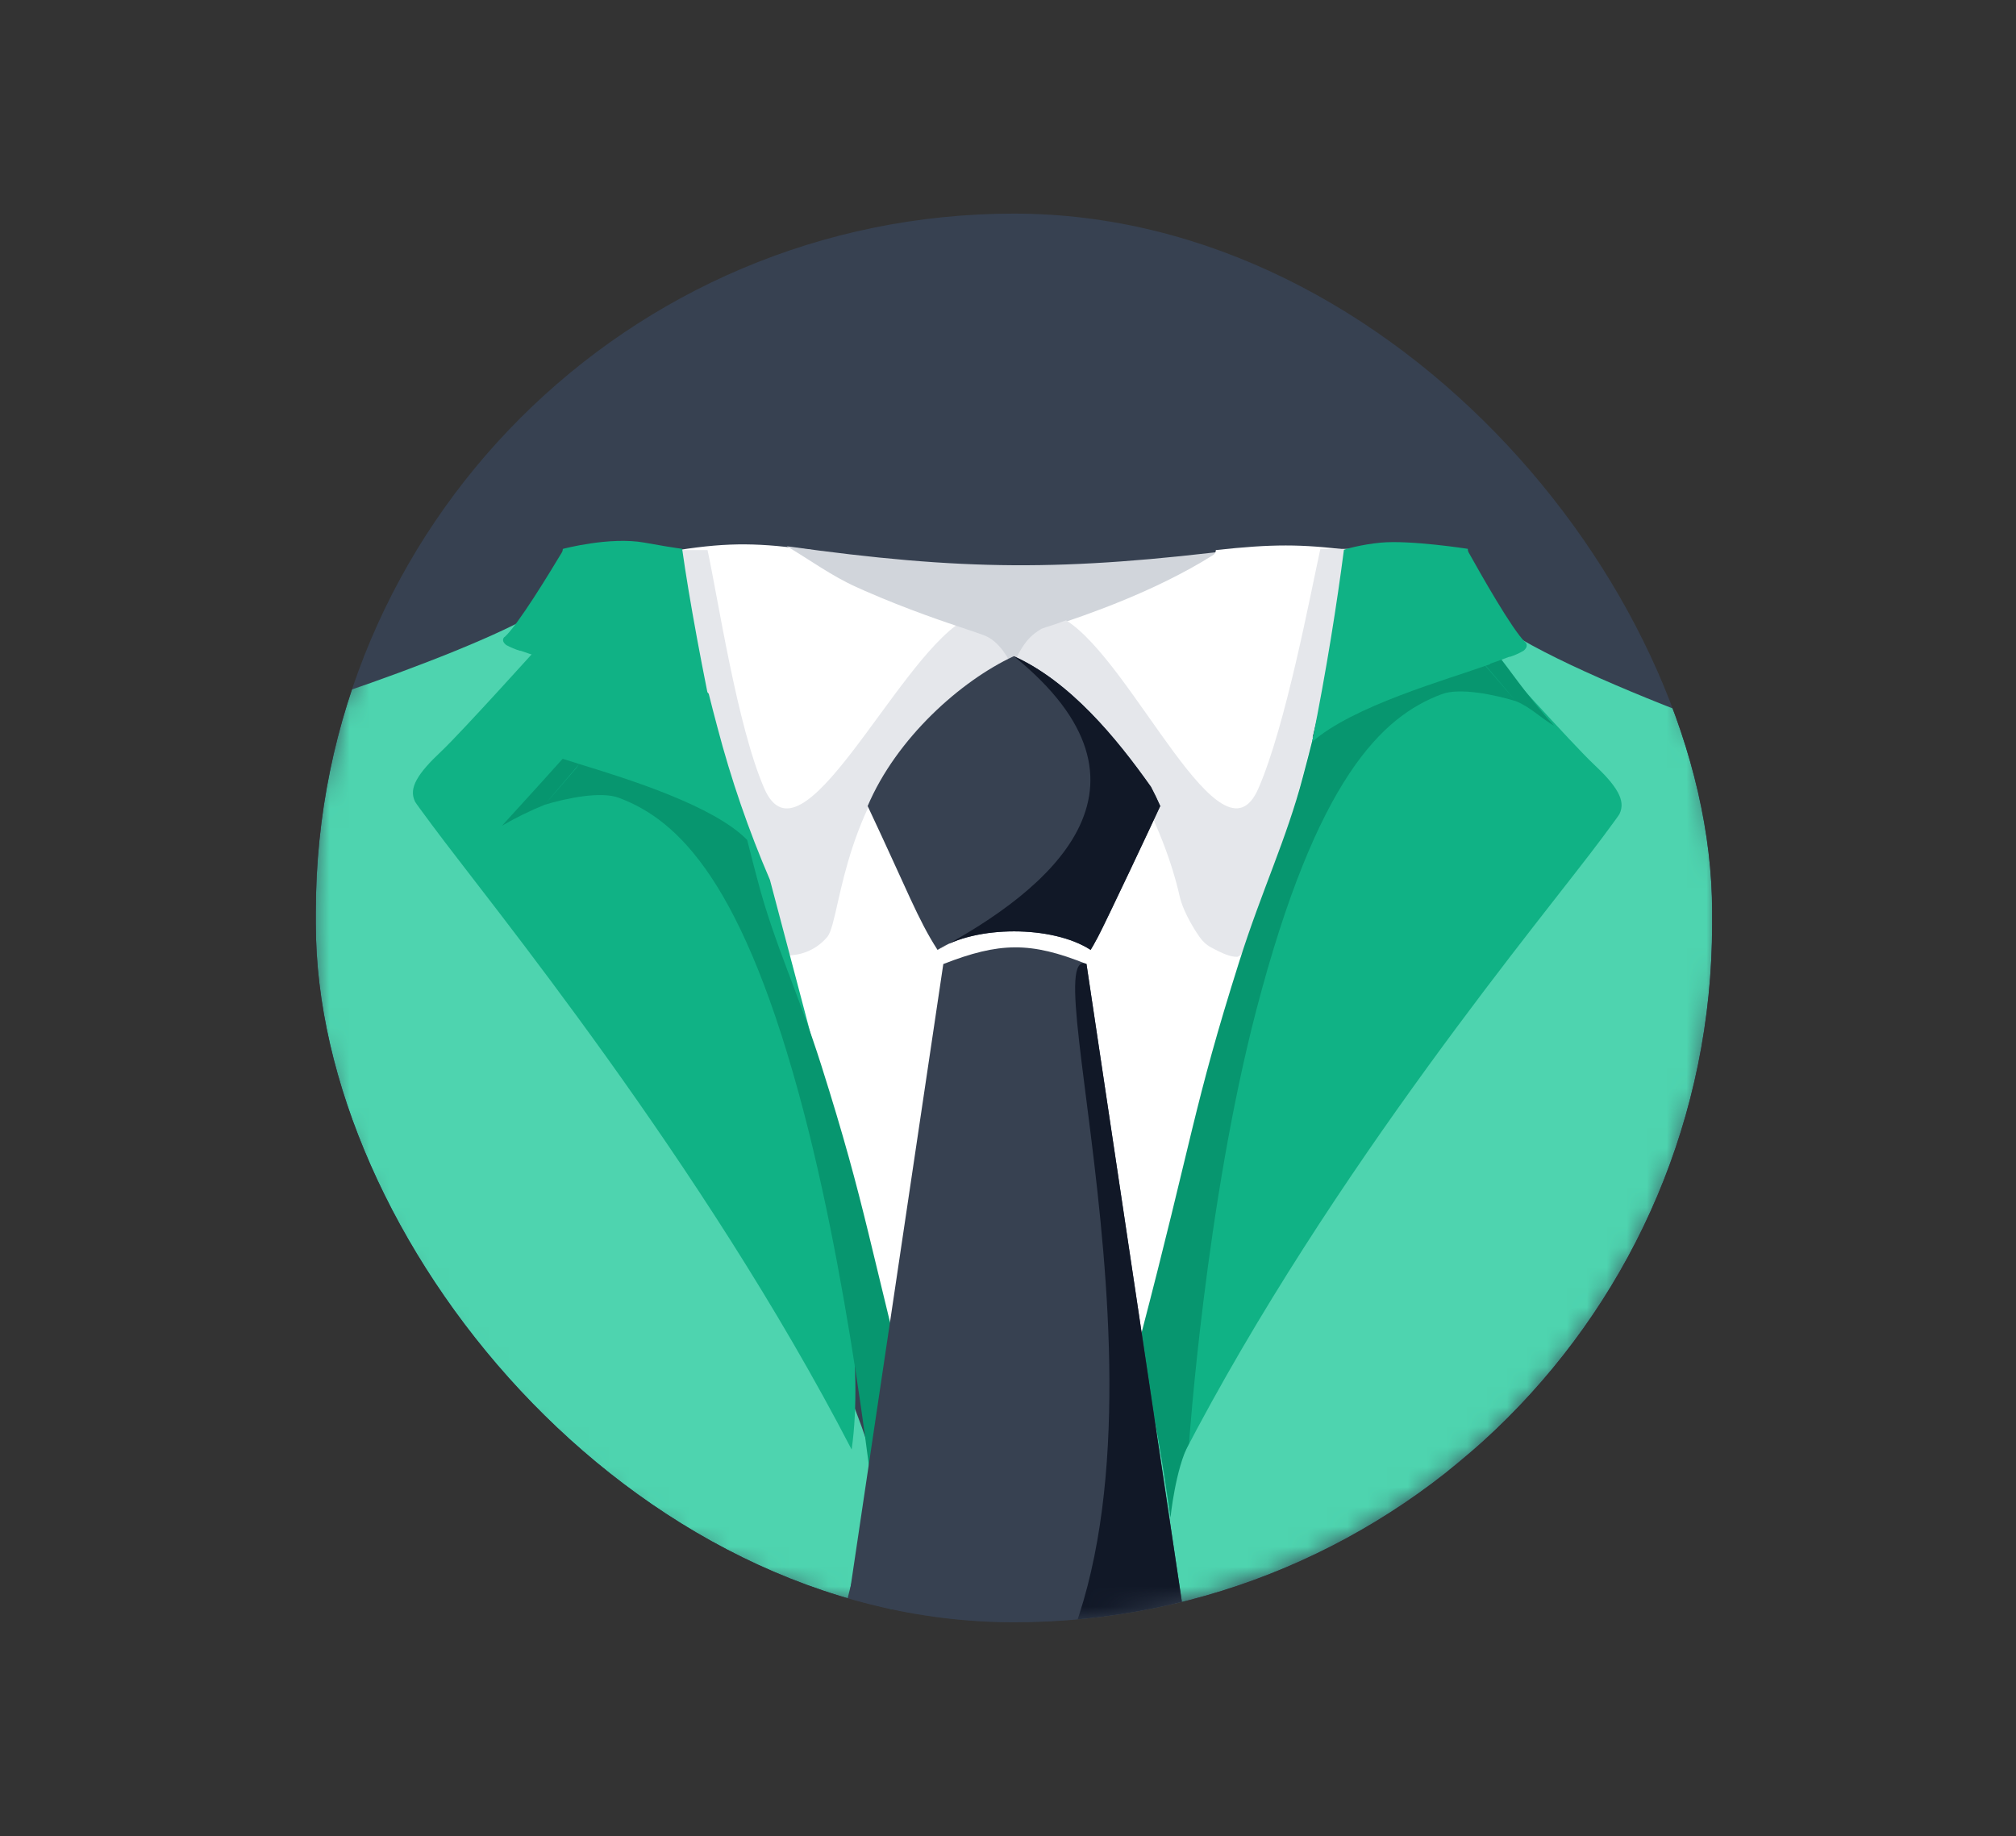
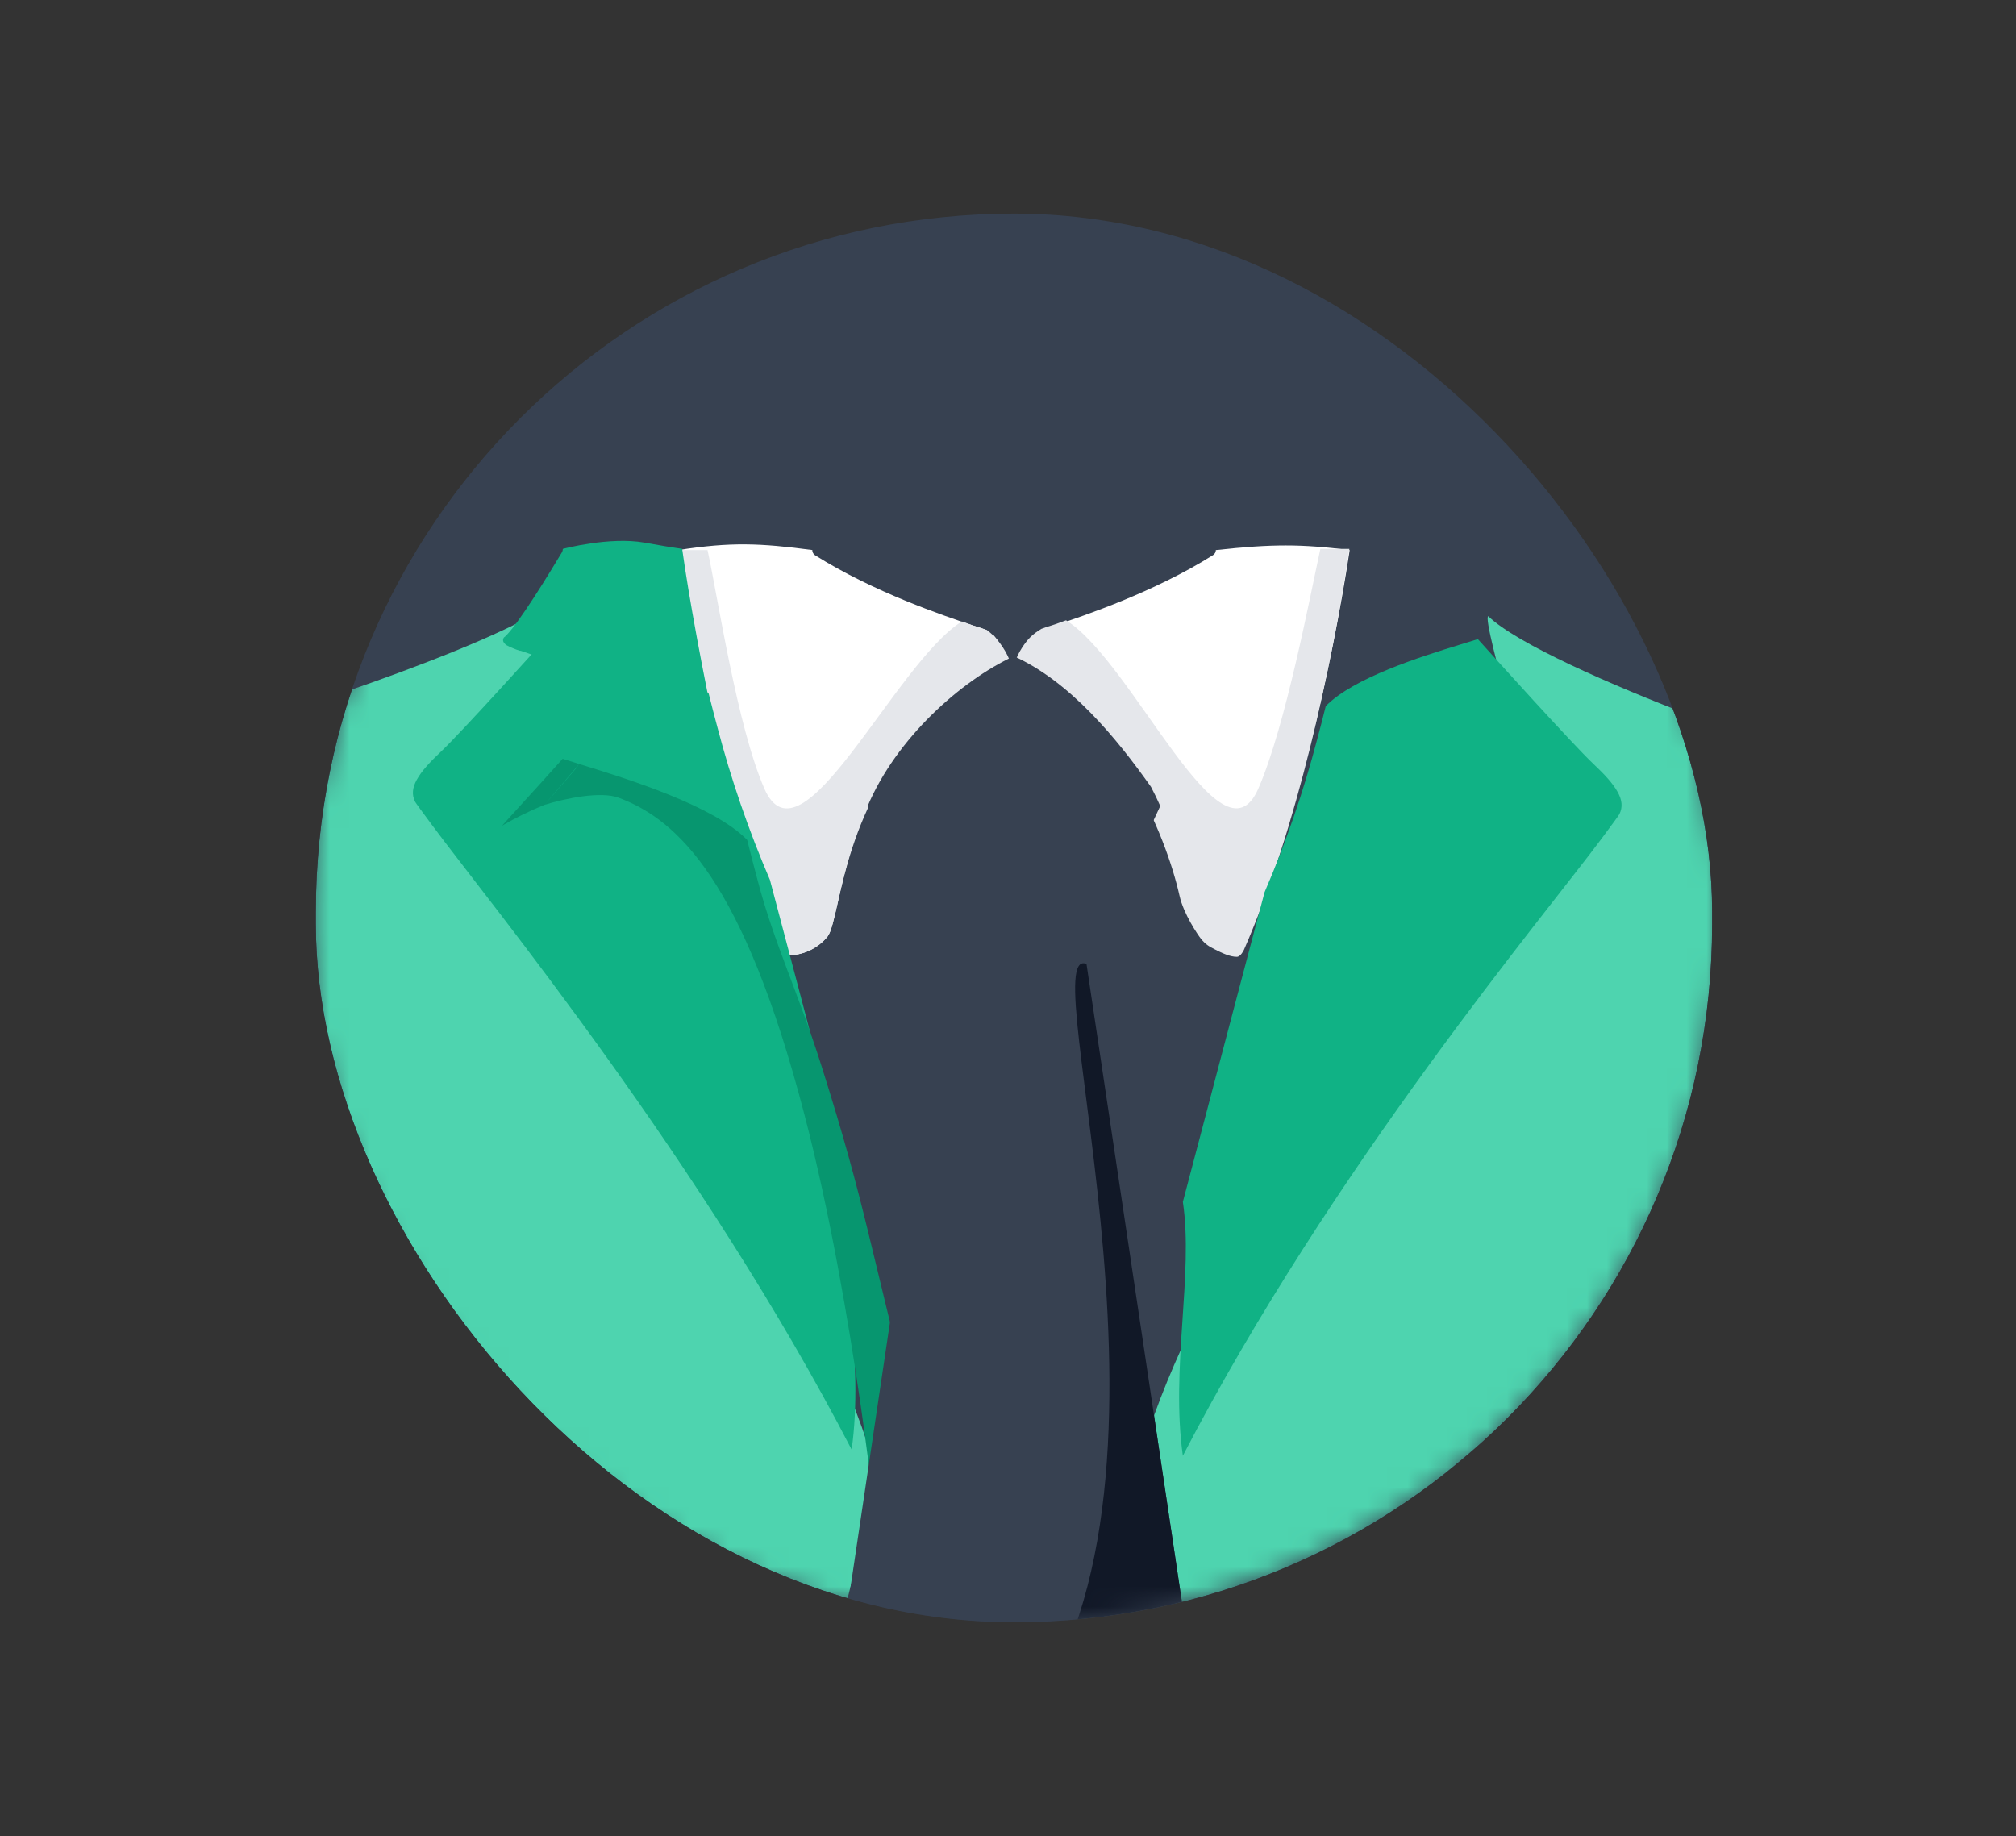
<svg xmlns="http://www.w3.org/2000/svg" width="101" height="92" viewBox="0 0 101 92" fill="none">
  <rect x="0" y="0" width="101" height="92" fill="#333333" stroke="none" />
  <g clip-path="url(#clip0_7770_233171)">
    <rect x="15.823" y="10.703" width="69.953" height="70.58" rx="34.977" fill="#374151" />
    <mask id="mask0_7770_233171" style="mask-type:alpha" maskUnits="userSpaceOnUse" x="15" y="10" width="72" height="72">
      <circle cx="50.8" cy="45.993" r="35.292" fill="#9CA3AF" />
    </mask>
    <g mask="url(#mask0_7770_233171)">
-       <path fill-rule="evenodd" clip-rule="evenodd" d="M67.26 53.383C68.329 50.903 69.21 48.345 69.894 45.732C70.045 45.169 70.189 44.61 70.327 44.057C71.715 42.639 75.063 41.586 77.1 40.962C77.208 40.929 74.191 30.987 74.561 30.873C77.366 33.598 93.445 39.202 92.475 38.202C93.029 38.722 85.577 48.762 85.813 49.194C86.024 49.58 86.324 49.169 86.147 49.527C86.11 49.599 86.663 51.495 86.147 52.192C88.475 62.251 72.001 75.148 59.259 83.168C58.637 78.789 57.632 76.879 57.089 73.249C59.255 65.013 67.159 53.767 67.26 53.383Z" fill="#4ED4AF" />
+       <path fill-rule="evenodd" clip-rule="evenodd" d="M67.26 53.383C68.329 50.903 69.21 48.345 69.894 45.732C70.045 45.169 70.189 44.61 70.327 44.057C71.715 42.639 75.063 41.586 77.1 40.962C77.208 40.929 74.191 30.987 74.561 30.873C77.366 33.598 93.445 39.202 92.475 38.202C93.029 38.722 85.577 48.762 85.813 49.194C86.11 49.599 86.663 51.495 86.147 52.192C88.475 62.251 72.001 75.148 59.259 83.168C58.637 78.789 57.632 76.879 57.089 73.249C59.255 65.013 67.159 53.767 67.26 53.383Z" fill="#4ED4AF" />
      <path fill-rule="evenodd" clip-rule="evenodd" d="M33.747 54.003C32.678 51.523 31.798 48.965 31.114 46.352C30.962 45.789 30.818 45.23 30.68 44.677C29.292 43.259 25.945 42.206 23.907 41.582C23.799 41.549 28.222 29.987 27.852 29.873C27.182 31.489 12.946 36.342 11.863 36.202C4.789 37.822 15.763 48.762 15.527 49.193C15.317 49.579 14.351 49.835 14.528 50.193C14.565 50.265 13.012 50.828 13.528 51.525C11.2 61.584 29.006 75.769 41.748 83.788C42.37 79.409 43.376 77.499 43.918 73.869C41.752 65.632 33.849 54.387 33.747 54.003Z" fill="#4ED4AF" />
-       <path fill-rule="evenodd" clip-rule="evenodd" d="M35.079 36.892C36.234 33.243 58.444 36.461 59.272 33.296C59.455 32.613 65.628 37.563 65.795 36.892C67.476 35.176 71.746 33.843 74.214 33.088C74.274 33.175 75.486 34.581 75.94 35.131C74.907 34.813 73.121 34.434 72.218 34.784C69.238 35.902 65.972 38.992 62.943 50.591C60.39 60.362 54.67 71.121 58.638 78.831C57.958 80.081 59.934 80.361 59.272 81.644C58.519 76.339 41.936 67.108 41.279 62.711C43.889 52.732 32.788 44.128 35.079 36.892ZM75.94 35.131C76.676 35.429 76.551 35.652 77.237 36.052C75.865 34.547 75.434 33.273 75.039 32.826L74.214 33.088C74.259 33.153 74.308 33.226 74.359 33.296L75.94 35.131Z" fill="white" />
      <path fill-rule="evenodd" clip-rule="evenodd" d="M35.799 31.95C36.001 32.676 36.209 33.385 36.439 34.103C36.595 34.592 37.067 35.831 37.067 36.278C36.495 36.032 34.42 28.478 34.532 27.649C34.771 27.761 35.65 31.463 35.793 31.954L35.799 31.95ZM33.993 27.559C34.887 33.504 36.738 41.643 39.405 47.748C39.495 47.56 39.606 47.37 39.685 47.238C40.058 46.601 40.527 45.336 40.802 44.62C40.95 44.236 42.047 40.928 42.329 41.209C42.419 41.299 42.258 41.585 42.217 41.681C42.155 41.826 42.097 41.954 42.034 42.128C41.918 42.428 41.81 42.732 41.706 43.022C41.29 44.158 40.836 45.564 40.306 46.623C40.154 46.93 40.038 47.151 39.859 47.444C39.776 47.588 39.686 47.727 39.589 47.862C39.949 47.846 40.302 47.754 40.624 47.592C40.947 47.43 41.231 47.202 41.46 46.923C41.638 46.7 41.784 46.053 41.983 45.168C42.678 42.07 43.995 36.226 50.457 33.175C50.422 33.052 50.368 32.891 50.299 32.715C50.191 32.67 50.046 32.654 49.735 32.804C49.315 33.01 49.268 33.188 49.038 33.13C49.038 32.858 49.474 32.562 49.749 32.46C49.877 32.409 50.015 32.386 50.153 32.393C50.053 32.183 49.922 31.99 49.767 31.818C49.509 31.83 49.259 31.907 49.04 32.042C48.663 32.248 48.308 32.49 47.978 32.766C47.869 32.858 47.826 32.887 47.732 32.974C47.638 33.061 47.574 33.101 47.484 33.179L45.716 35.017C44.991 35.815 44.346 36.681 43.789 37.603C43.644 37.872 43.375 38.647 43.107 38.701C43.239 38.235 43.415 37.782 43.632 37.349C43.844 36.958 44.086 36.584 44.357 36.231C45.309 34.937 46.679 33.372 47.971 32.404C48.322 32.142 48.957 31.697 49.521 31.617C49.488 31.597 49.455 31.579 49.42 31.563C49.335 31.527 49.098 31.447 48.749 31.34C47.254 30.839 43.787 29.677 40.829 27.817C40.787 27.789 40.753 27.75 40.73 27.705C40.706 27.66 40.695 27.61 40.697 27.559C38.079 27.211 36.611 27.151 33.993 27.559ZM36.899 36.761C37.058 36.698 37.123 36.707 37.183 36.83C37.213 36.871 37.231 36.919 37.237 36.969C37.243 37.019 37.236 37.069 37.217 37.116C36.962 37.21 36.855 36.984 36.899 36.761ZM42.776 39.68C42.749 39.638 42.736 39.587 42.739 39.537C42.742 39.486 42.761 39.438 42.793 39.399C42.825 39.359 42.868 39.331 42.917 39.318C42.965 39.305 43.017 39.307 43.065 39.325C43.152 39.519 42.951 39.855 42.781 39.68H42.776Z" fill="white" />
      <path fill-rule="evenodd" clip-rule="evenodd" d="M35.446 27.561H33.993C34.887 33.505 36.738 41.645 39.405 47.749L39.589 47.864C39.949 47.847 40.302 47.755 40.624 47.593C40.947 47.432 41.231 47.204 41.46 46.925C41.638 46.701 41.784 46.055 41.983 45.17C42.678 42.071 44.117 36.44 50.579 33.388C50.544 33.265 50.649 33.255 50.579 33.078C50.372 32.536 49.878 31.84 49.42 31.565C49.335 31.529 49.098 31.449 48.749 31.341L48.188 31.138C44.815 33.25 40.138 43.736 38.294 39.513C36.926 36.383 35.965 29.926 35.446 27.557V27.561Z" fill="#E5E7EB" />
-       <path fill-rule="evenodd" clip-rule="evenodd" d="M43.328 29.604C45.471 30.543 47.403 31.188 48.489 31.55C48.926 31.697 49.232 31.8 49.379 31.864C50.063 32.169 50.524 32.939 50.808 33.593C51.086 32.939 51.55 32.169 52.236 31.864C52.384 31.8 52.687 31.697 53.126 31.55C55.039 30.928 56.919 30.208 58.757 29.393L59.202 29.187C60.265 28.699 61.352 28.093 62.358 27.496C53.244 28.635 48.274 28.598 39.419 27.369C40.587 28.059 41.68 28.869 42.919 29.42L43.328 29.604Z" fill="#D1D5DB" />
      <path fill-rule="evenodd" clip-rule="evenodd" d="M51.15 33.177C57.633 36.226 58.937 42.072 59.645 45.17C59.842 46.064 59.989 46.701 60.166 46.925C60.401 47.211 60.694 47.444 61.028 47.606C61.361 47.769 61.725 47.857 62.095 47.866C62.037 47.468 61.997 47.005 61.97 46.844C61.874 46.285 61.762 45.753 61.637 45.224C61.512 44.694 61.369 44.191 61.21 43.701C61.112 43.399 60.734 42.476 60.763 42.224C61.163 42.293 61.793 44.546 61.919 45.042C62.102 45.845 62.238 46.657 62.328 47.475C64.93 41.394 66.731 33.416 67.619 27.561C65.192 27.255 63.744 27.252 60.913 27.561C60.913 27.611 60.9 27.66 60.876 27.704C60.851 27.748 60.816 27.785 60.774 27.812C57.816 29.672 54.349 30.834 52.854 31.335L52.469 31.464C52.78 31.539 53.08 31.651 53.364 31.797C53.375 31.797 55.999 33.271 55.351 33.338C55.243 33.349 54.691 32.953 54.582 32.891C54.26 32.68 53.911 32.457 53.556 32.26C52.771 31.831 52.302 31.688 52.009 31.686C51.548 32.032 51.273 32.803 51.159 33.183L51.15 33.177ZM64.918 37.844C64.843 37.621 65.066 37.328 65.265 37.621C65.229 37.844 65.124 37.929 64.918 37.844ZM65.348 36.669C65.29 36.505 65.647 35.059 65.708 34.757L66.651 29.859C66.7 29.609 66.709 29.055 66.939 28.983C66.998 29.061 66.995 29.079 66.995 29.206C66.995 29.933 66.506 32.303 66.34 33.154C66.175 34.006 65.945 35.117 65.712 35.935C65.661 36.098 65.54 36.651 65.348 36.66V36.669Z" fill="white" />
      <path fill-rule="evenodd" clip-rule="evenodd" d="M66.15 27.503H67.603C66.709 33.447 64.991 41.477 62.324 47.582C62.324 47.582 62.163 47.941 61.965 47.941C61.607 47.941 61.212 47.744 60.889 47.582C60.567 47.42 60.401 47.323 60.172 47.044C59.993 46.821 59.295 45.778 59.096 44.892C58.401 41.794 55.978 35.886 50.89 33.078C50.926 32.955 51.053 32.685 51.2 32.458C51.49 32.011 51.719 31.782 52.177 31.506C52.262 31.47 52.499 31.39 52.847 31.283L53.408 31.079C56.782 33.192 61.197 43.735 63.041 39.513C64.409 36.383 65.632 29.868 66.15 27.498V27.503Z" fill="#E5E7EB" />
      <path fill-rule="evenodd" clip-rule="evenodd" d="M43.469 40.386C45.477 44.65 45.973 46.044 46.969 47.593C48.877 46.356 52.73 46.356 54.639 47.593C54.704 47.492 54.816 47.302 55.006 46.942C55.421 46.157 57.728 41.258 58.127 40.386C57.985 40.064 57.832 39.743 57.664 39.426C55.923 36.963 53.599 34.143 50.791 32.877C48.127 34.115 44.913 36.987 43.469 40.386Z" fill="#374151" />
-       <path fill-rule="evenodd" clip-rule="evenodd" d="M46.969 47.593C48.877 46.356 52.73 46.356 54.639 47.593C54.703 47.492 54.816 47.302 55.006 46.942C55.421 46.157 57.728 41.258 58.127 40.386C57.985 40.064 57.831 39.743 57.663 39.426C55.923 36.963 53.599 34.143 50.791 32.877C58.874 39.426 52.52 44.624 46.969 47.593Z" fill="#111827" />
      <path fill-rule="evenodd" clip-rule="evenodd" d="M38.573 44.084C37.504 41.604 36.624 39.046 35.94 36.433C35.789 35.869 35.644 35.311 35.506 34.757C34.119 33.34 30.771 32.286 28.734 31.662C28.625 31.629 28.256 31.514 27.887 31.4C27.183 32.183 23.136 36.675 22.097 37.655C21.544 38.175 21.114 38.64 20.878 39.072C20.667 39.458 20.617 39.81 20.795 40.168C20.831 40.24 21.136 40.651 21.653 41.349C24.461 45.145 35.185 58.181 42.667 72.629C43.288 68.25 42.124 63.228 42.667 59.599C40.5 51.362 38.675 44.468 38.573 44.084Z" fill="#10B285" />
      <path fill-rule="evenodd" clip-rule="evenodd" d="M41.148 53.382C39.993 49.733 38.787 47.279 37.958 44.114C37.775 43.431 37.6 42.755 37.433 42.084C35.752 40.367 31.482 39.035 29.014 38.279C28.954 38.366 27.742 39.772 27.288 40.322C28.321 40.005 30.107 39.625 31.011 39.976C33.99 41.094 37.256 44.183 40.285 55.783C42.838 65.554 44.064 77.76 43.956 77.451C44.28 78.384 44.59 81.17 44.59 81.17C45.344 75.866 45.436 76.575 46.093 72.177C43.482 62.199 43.439 60.618 41.148 53.382ZM27.288 40.322C26.552 40.62 25.838 40.971 25.151 41.371C26.524 39.866 27.794 38.465 28.189 38.018L29.014 38.279C28.97 38.344 28.92 38.418 28.869 38.487L27.288 40.322Z" fill="#07966F" />
      <path fill-rule="evenodd" clip-rule="evenodd" d="M63.353 44.705C64.422 42.225 65.303 39.667 65.987 37.054C66.138 36.49 66.283 35.932 66.42 35.378C67.808 33.961 71.156 32.907 73.193 32.283C73.301 32.25 73.671 32.135 74.04 32.022C74.743 32.804 78.79 37.296 79.829 38.276C80.383 38.796 80.813 39.261 81.049 39.693C81.26 40.079 81.309 40.431 81.132 40.789C81.095 40.861 80.791 41.273 80.274 41.97C77.465 45.766 66.742 58.492 59.26 72.94C58.638 68.561 59.803 63.85 59.26 60.22C61.427 51.983 63.252 45.089 63.353 44.705Z" fill="#10B285" />
-       <path fill-rule="evenodd" clip-rule="evenodd" d="M62.082 48.19C63.237 44.541 64.443 42.087 65.272 38.922C65.455 38.24 65.63 37.563 65.797 36.892C67.478 35.176 71.748 33.843 74.216 33.088C74.276 33.175 75.488 34.581 75.942 35.131C74.909 34.813 73.123 34.434 72.22 34.784C69.24 35.902 65.974 38.992 62.945 50.591C60.392 60.362 59.57 72.321 59.57 72.321C58.89 73.571 58.64 76.041 58.64 76.041C57.887 70.736 57.794 71.383 57.137 66.986C59.748 57.007 59.791 55.426 62.082 48.19ZM75.942 35.131C76.678 35.429 77.173 35.962 77.859 36.362C76.487 34.858 75.436 33.273 75.041 32.826L74.216 33.088C74.26 33.153 74.31 33.226 74.361 33.296L75.942 35.131Z" fill="#07966F" />
-       <path fill-rule="evenodd" clip-rule="evenodd" d="M74.659 33.276C72.462 34.062 67.769 35.37 65.73 37.181C66.464 33.546 66.991 30.156 67.329 27.549C67.33 27.532 68.183 27.281 69.178 27.188C70.651 27.051 73.534 27.498 73.534 27.498C73.534 27.564 73.55 27.628 73.58 27.683C74.202 28.794 75.744 31.527 76.41 32.176H76.421C76.421 32.176 76.625 32.359 76.327 32.606C76.111 32.731 75.886 32.832 75.654 32.907H75.617C75.353 33.008 75.026 33.124 74.659 33.255V33.276Z" fill="#10B285" />
      <path fill-rule="evenodd" clip-rule="evenodd" d="M27.056 32.953C29.282 33.694 33.896 35.473 35.962 37.181C35.218 33.752 34.519 29.961 34.176 27.502C34.175 27.486 34.031 27.503 32.289 27.188C30.547 26.873 28.196 27.503 28.196 27.503C28.196 27.565 28.18 27.625 28.149 27.678C27.519 28.725 25.957 31.303 25.282 31.916H25.271C25.271 31.916 25.064 32.088 25.367 32.322C25.585 32.439 25.813 32.535 26.048 32.606H26.086C26.353 32.701 26.684 32.81 27.056 32.934V32.953Z" fill="#10B285" />
      <path d="M54.432 48.302C51.625 47.17 50.068 47.207 47.259 48.302L40.266 95.284L60.708 90.263L54.432 48.302Z" fill="#374151" />
      <path d="M54.432 48.297C51.625 47.166 60.622 75.085 51.025 86.672C47.593 90.816 40.266 95.279 40.266 95.279L60.708 90.258L54.432 48.297Z" fill="#111827" />
    </g>
  </g>
  <defs>
    <clipPath id="clip0_7770_233171">
      <rect x="15.823" y="10.703" width="69.953" height="70.58" rx="34.977" fill="white" />
    </clipPath>
  </defs>
</svg>